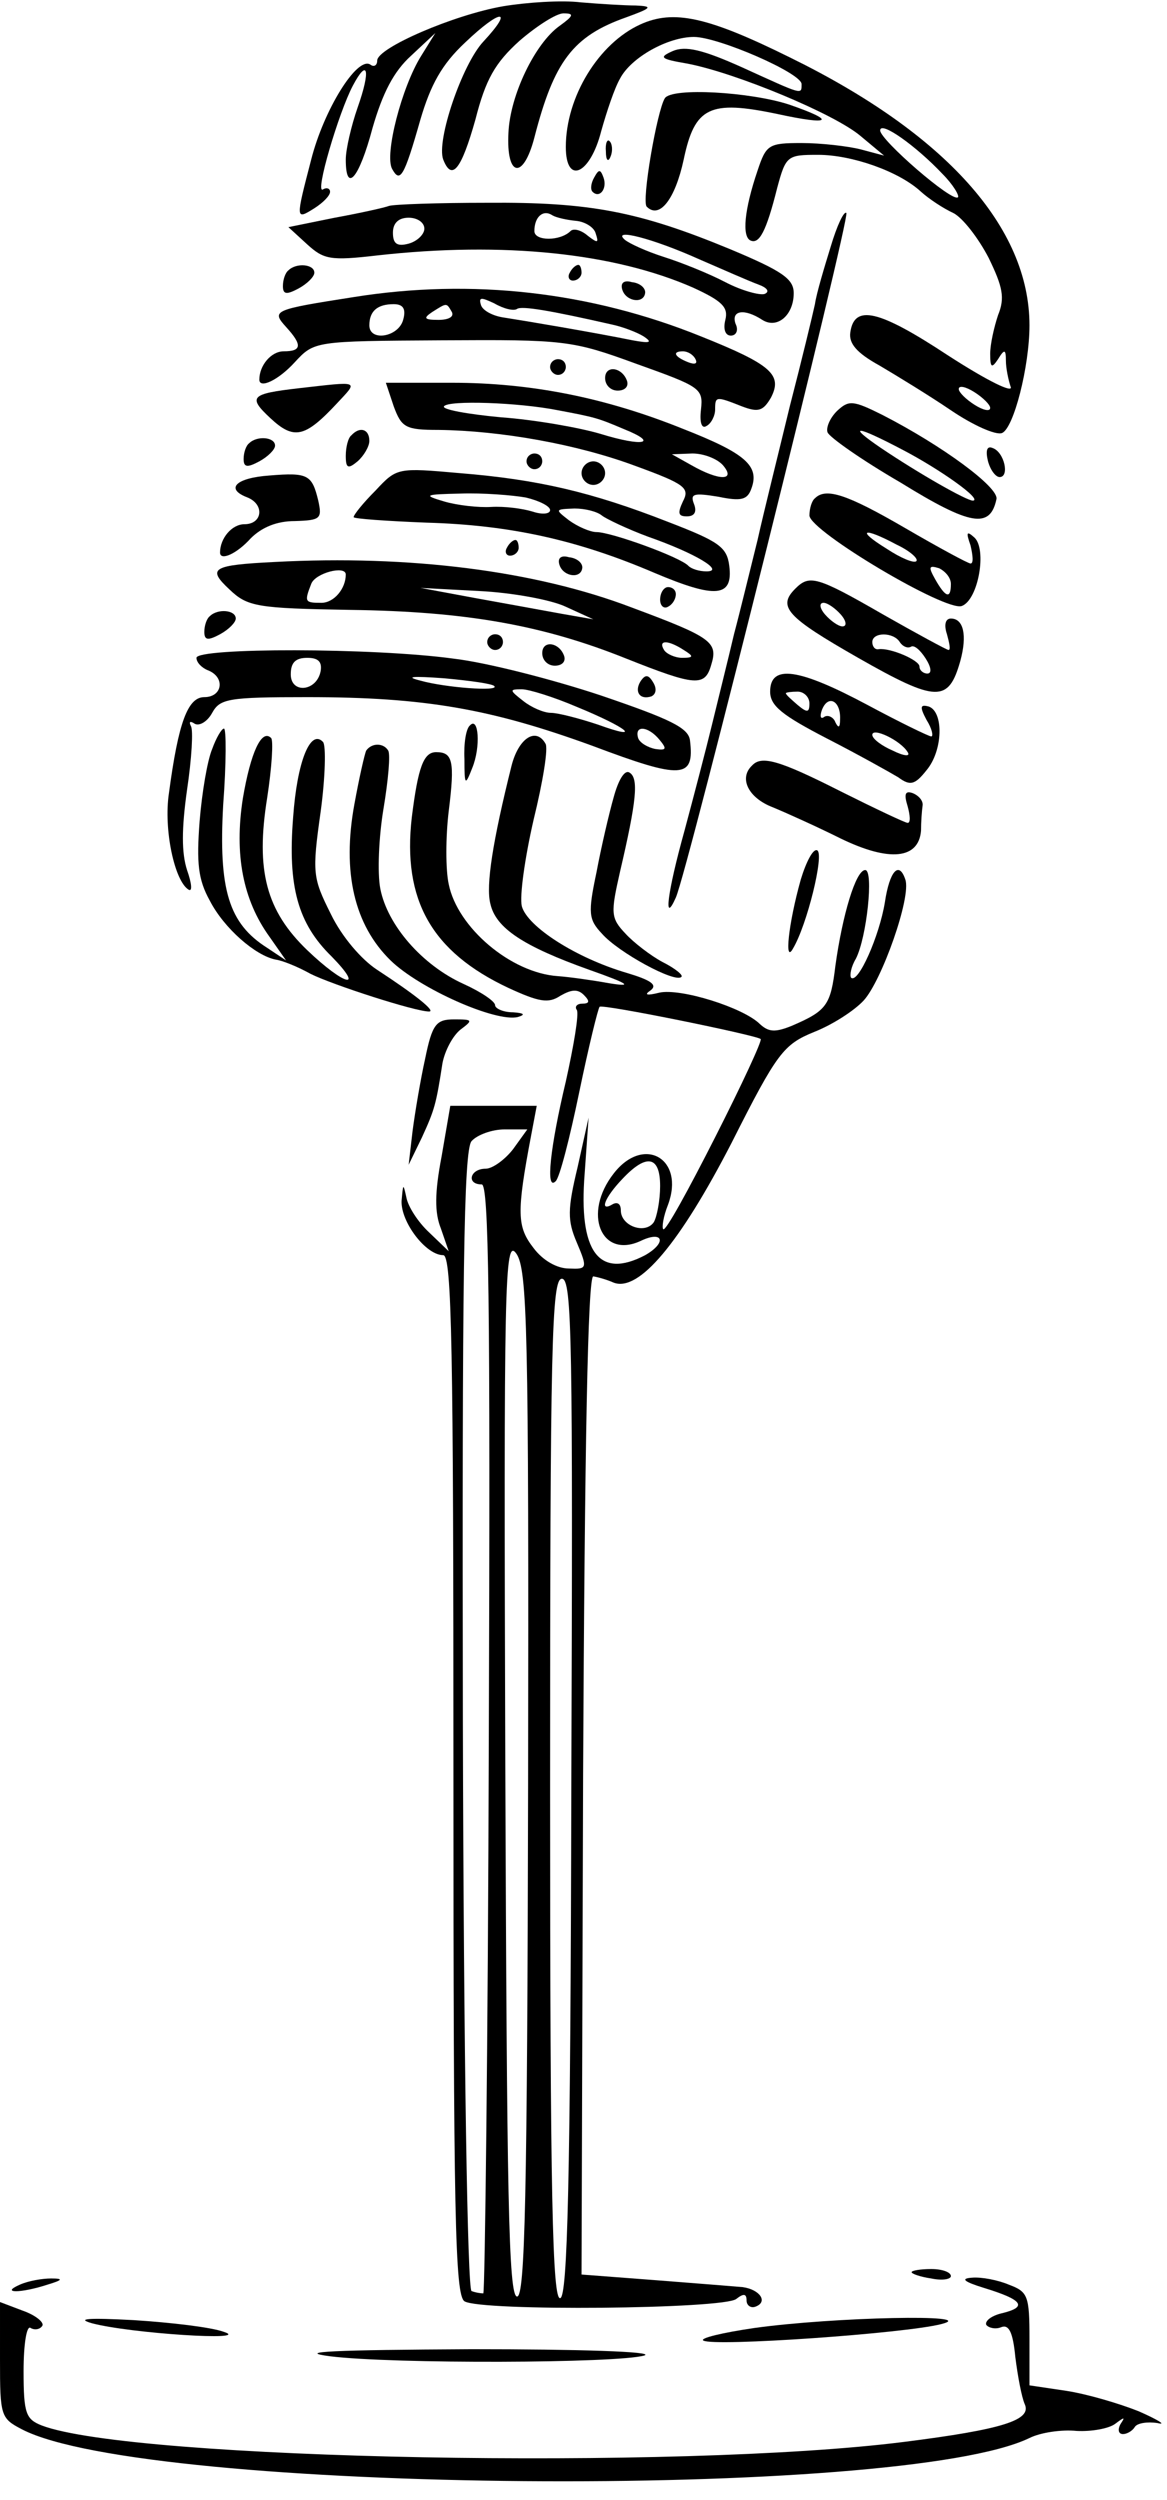
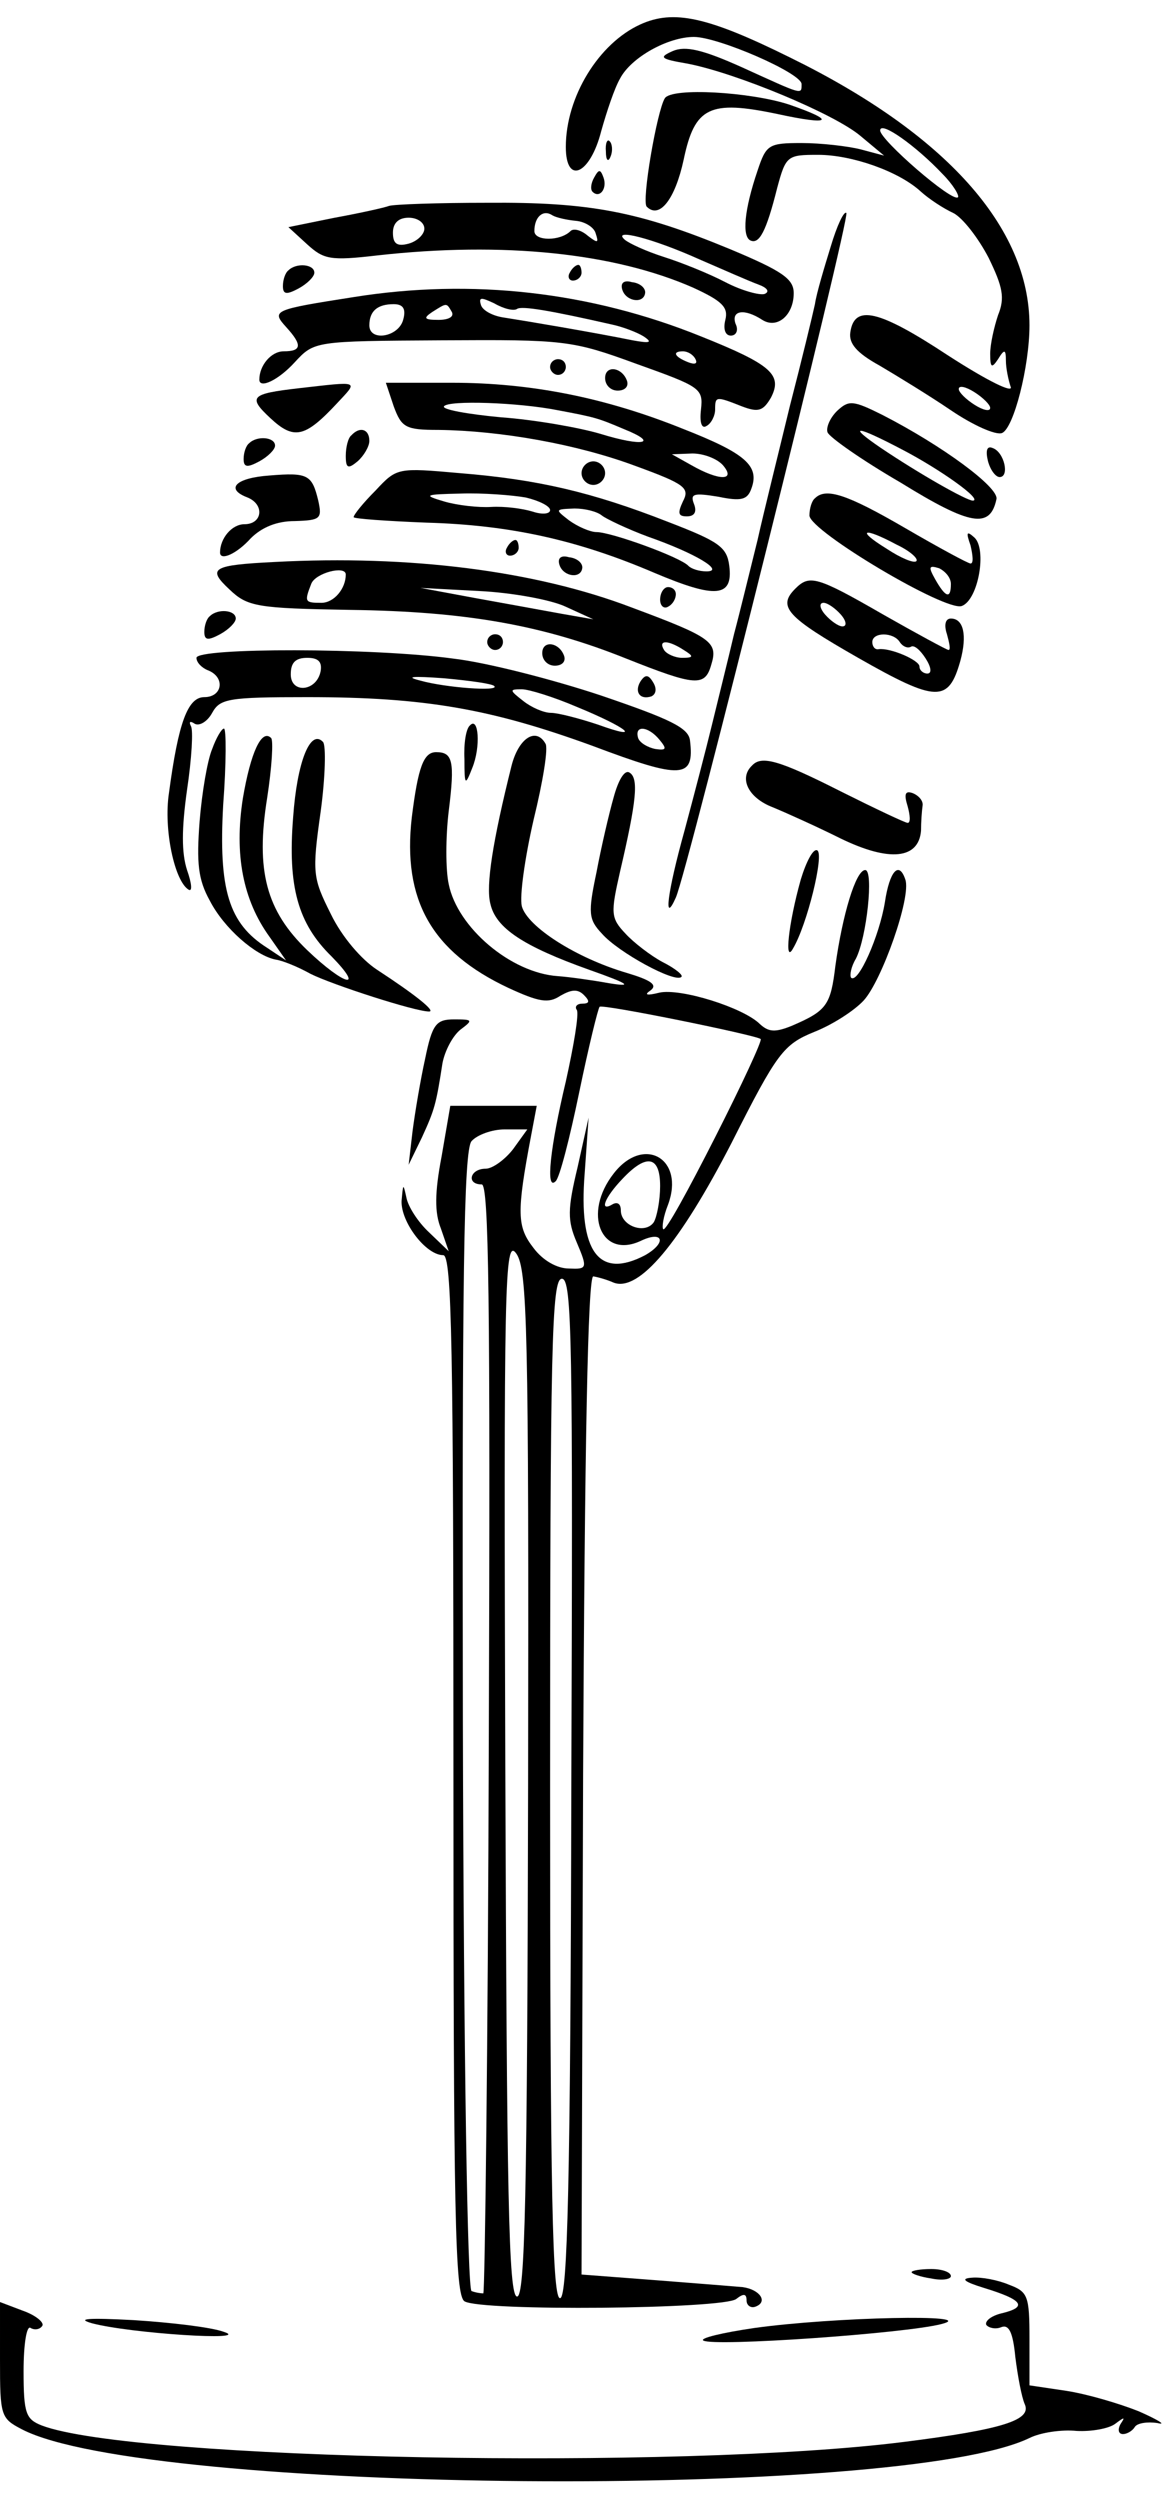
<svg xmlns="http://www.w3.org/2000/svg" height="318.1" preserveAspectRatio="xMidYMid meet" version="1.0" viewBox="80.0 47.3 148.5 318.1" width="148.5" zoomAndPan="magnify">
  <g id="change1_1">
-     <path d="M1440 3519 c-63 -11 -160 -53 -160 -69 0 -6 -4 -9 -9 -5 -17 10 -59 -58 -75 -121 -20 -77 -20 -77 4 -62 11 7 20 16 20 21 0 4 -4 6 -9 3 -11 -7 20 98 38 132 19 36 23 20 6 -28 -8 -23 -15 -53 -15 -66 0 -44 17 -24 34 40 13 45 27 72 49 92 l31 29 -18 -29 c-25 -40 -47 -126 -37 -144 10 -18 15 -11 36 63 13 44 27 70 57 98 45 43 63 44 23 1 -27 -29 -60 -126 -51 -150 11 -28 23 -13 41 51 13 51 25 72 56 100 22 19 47 35 56 35 14 0 13 -3 -5 -16 -31 -22 -63 -88 -65 -136 -3 -57 19 -60 33 -6 25 97 49 129 117 153 33 12 34 14 12 15 -14 0 -46 2 -70 4 -24 3 -69 0 -99 -5z" transform="matrix(.1 0 0 -.1 0 400)" />
    <path d="M1615 3496 c-53 -24 -95 -92 -95 -156 0 -49 31 -35 45 20 7 25 17 55 24 67 14 27 61 53 94 53 31 0 137 -46 137 -60 0 -14 2 -14 -75 21 -51 23 -73 28 -89 21 -18 -8 -16 -10 19 -16 62 -12 187 -64 220 -92 l30 -25 -30 8 c-16 4 -50 8 -75 8 -42 0 -45 -2 -56 -35 -17 -50 -20 -84 -9 -89 11 -5 20 11 34 67 11 41 13 42 52 42 43 0 103 -21 131 -47 10 -9 28 -21 41 -27 12 -6 32 -32 45 -57 18 -37 21 -51 12 -73 -5 -15 -10 -37 -10 -49 0 -18 2 -19 10 -7 8 13 10 13 10 -2 0 -9 3 -24 6 -33 4 -9 -29 7 -80 40 -88 58 -119 65 -124 29 -2 -14 8 -26 37 -42 22 -13 63 -38 91 -57 28 -19 57 -32 65 -29 15 6 35 85 35 137 0 125 -107 244 -305 341 -105 52 -148 61 -190 42z m384 -190 c14 -14 22 -28 20 -30 -7 -7 -99 73 -99 85 0 13 46 -20 79 -55z m61 -298 c0 -5 -9 -3 -20 4 -11 7 -20 16 -20 20 0 5 9 3 20 -4 11 -7 20 -16 20 -20z" transform="matrix(.1 0 0 -.1 0 400)" />
    <path d="M1646 3402 c-10 -16 -30 -132 -23 -138 16 -16 36 9 47 60 14 67 33 76 119 58 69 -15 76 -9 15 12 -49 16 -149 22 -158 8z" transform="matrix(.1 0 0 -.1 0 400)" />
    <path d="M1571 3334 c0 -11 3 -14 6 -6 3 7 2 16 -1 19 -3 4 -6 -2 -5 -13z" transform="matrix(.1 0 0 -.1 0 400)" />
    <path d="M1556 3301 c-4 -7 -5 -15 -2 -18 9 -9 19 4 14 18 -4 11 -6 11 -12 0z" transform="matrix(.1 0 0 -.1 0 400)" />
    <path d="M1295 3265 c-5 -2 -36 -9 -69 -15 l-59 -12 24 -22 c21 -19 29 -21 89 -14 161 18 302 3 402 -41 37 -17 45 -25 41 -41 -3 -12 0 -20 7 -20 7 0 10 7 6 15 -6 17 11 20 34 5 19 -12 40 6 40 34 0 18 -14 28 -81 56 -116 48 -179 60 -309 59 -63 0 -119 -2 -125 -4z m238 -19 c11 -1 23 -8 25 -16 4 -12 3 -13 -10 -3 -8 7 -18 10 -22 6 -13 -13 -46 -13 -46 0 0 18 11 28 23 20 5 -3 19 -6 30 -7z m-193 -10 c0 -7 -9 -16 -20 -19 -15 -4 -20 0 -20 14 0 12 7 19 20 19 11 0 20 -6 20 -14z m350 -39 c30 -13 64 -28 75 -32 11 -4 15 -9 8 -12 -6 -2 -29 4 -50 15 -21 11 -56 25 -78 32 -22 7 -44 17 -50 22 -17 15 35 2 95 -25z" transform="matrix(.1 0 0 -.1 0 400)" />
    <path d="M1857 3213 c-8 -26 -18 -59 -20 -73 -3 -14 -17 -72 -32 -130 -14 -58 -33 -134 -41 -170 -9 -36 -22 -90 -30 -120 -7 -30 -20 -82 -28 -115 -8 -33 -24 -94 -35 -135 -22 -79 -27 -121 -11 -85 15 33 222 866 217 871 -3 3 -12 -16 -20 -43z" transform="matrix(.1 0 0 -.1 0 400)" />
    <path d="M1167 3183 c-4 -3 -7 -12 -7 -20 0 -11 5 -11 20 -3 11 6 20 15 20 20 0 11 -23 13 -33 3z" transform="matrix(.1 0 0 -.1 0 400)" />
    <path d="M1525 3180 c-3 -5 -1 -10 4 -10 6 0 11 5 11 10 0 6 -2 10 -4 10 -3 0 -8 -4 -11 -10z" transform="matrix(.1 0 0 -.1 0 400)" />
    <path d="M1592 3158 c5 -15 28 -18 29 -3 0 6 -7 12 -17 13 -10 3 -15 -1 -12 -10z" transform="matrix(.1 0 0 -.1 0 400)" />
    <path d="M1250 3149 c-102 -16 -105 -17 -86 -38 21 -23 20 -31 -3 -31 -16 0 -31 -18 -31 -36 0 -12 24 -1 45 22 25 27 25 27 187 28 157 1 166 0 248 -30 81 -29 85 -31 82 -58 -2 -17 1 -25 7 -21 6 3 11 13 11 21 0 17 1 17 34 4 21 -8 27 -6 37 11 15 29 1 42 -89 78 -141 57 -292 74 -442 50z m208 -15 c6 4 42 -2 121 -20 14 -3 32 -10 40 -15 12 -8 8 -9 -14 -5 -49 10 -138 25 -164 29 -14 2 -27 9 -29 16 -3 10 0 10 17 2 12 -7 25 -10 29 -7z m-145 -14 c-6 -22 -43 -28 -43 -7 0 18 10 27 31 27 12 0 16 -6 12 -20z m62 10 c3 -6 -4 -10 -17 -10 -18 0 -20 2 -8 10 19 12 18 12 25 0z m310 -60 c3 -6 -1 -7 -9 -4 -18 7 -21 14 -7 14 6 0 13 -4 16 -10z" transform="matrix(.1 0 0 -.1 0 400)" />
    <path d="M1500 3060 c0 -5 5 -10 10 -10 6 0 10 5 10 10 0 6 -4 10 -10 10 -5 0 -10 -4 -10 -10z" transform="matrix(.1 0 0 -.1 0 400)" />
    <path d="M1570 3046 c0 -9 7 -16 16 -16 9 0 14 5 12 12 -6 18 -28 21 -28 4z" transform="matrix(.1 0 0 -.1 0 400)" />
    <path d="M1180 3033 c-61 -7 -65 -11 -36 -38 30 -28 44 -25 85 19 27 29 30 28 -49 19z" transform="matrix(.1 0 0 -.1 0 400)" />
    <path d="M1301 3010 c10 -27 15 -30 57 -30 79 -1 176 -18 251 -46 63 -23 69 -28 60 -45 -7 -15 -6 -19 5 -19 10 0 13 6 9 16 -5 13 0 14 31 9 29 -6 37 -4 42 10 11 29 -7 45 -86 76 -99 40 -194 59 -295 59 l-84 0 10 -30z m209 -5 c48 -9 51 -10 84 -24 45 -18 25 -23 -30 -6 -27 8 -84 18 -126 21 -43 4 -76 10 -73 14 5 8 95 5 145 -5z m210 -70 c17 -20 -5 -20 -40 0 l-25 14 26 1 c15 0 32 -7 39 -15z" transform="matrix(.1 0 0 -.1 0 400)" />
    <path d="M1865 3004 c-9 -9 -14 -21 -12 -27 2 -6 43 -35 93 -64 89 -55 114 -59 122 -21 3 15 -69 68 -145 107 -38 19 -43 19 -58 5z m83 -49 c48 -25 103 -64 90 -65 -8 0 -68 34 -117 67 -44 30 -32 29 27 -2z" transform="matrix(.1 0 0 -.1 0 400)" />
    <path d="M1247 2973 c-4 -3 -7 -15 -7 -26 0 -16 3 -17 15 -7 8 7 15 19 15 26 0 15 -12 19 -23 7z" transform="matrix(.1 0 0 -.1 0 400)" />
    <path d="M1117 2963 c-4 -3 -7 -12 -7 -20 0 -11 5 -11 20 -3 11 6 20 15 20 20 0 11 -23 13 -33 3z" transform="matrix(.1 0 0 -.1 0 400)" />
    <path d="M2057 2941 c3 -12 10 -21 15 -21 13 0 6 32 -9 37 -7 3 -9 -3 -6 -16z" transform="matrix(.1 0 0 -.1 0 400)" />
-     <path d="M1470 2940 c0 -5 5 -10 10 -10 6 0 10 5 10 10 0 6 -4 10 -10 10 -5 0 -10 -4 -10 -10z" transform="matrix(.1 0 0 -.1 0 400)" />
    <path d="M1540 2925 c0 -8 7 -15 15 -15 8 0 15 7 15 15 0 8 -7 15 -15 15 -8 0 -15 -7 -15 -15z" transform="matrix(.1 0 0 -.1 0 400)" />
    <path d="M1143 2922 c-43 -3 -57 -17 -28 -28 22 -9 19 -34 -4 -34 -16 0 -31 -18 -31 -36 0 -11 21 -2 39 18 14 14 33 22 56 22 33 1 35 3 30 26 -8 33 -13 36 -62 32z" transform="matrix(.1 0 0 -.1 0 400)" />
    <path d="M1278 2903 c-16 -16 -28 -31 -28 -34 0 -2 42 -5 93 -7 106 -3 192 -22 290 -64 78 -33 100 -31 95 9 -3 24 -13 31 -78 56 -97 38 -166 54 -265 62 -79 7 -80 7 -107 -22z m191 -9 c17 -4 31 -11 31 -16 0 -5 -10 -6 -22 -2 -13 4 -36 7 -53 6 -16 -1 -43 2 -60 7 -27 8 -25 9 21 10 28 1 66 -2 83 -5z m97 -23 c5 -4 32 -17 59 -27 60 -21 98 -44 74 -44 -9 0 -19 3 -23 7 -10 11 -98 43 -117 43 -8 0 -24 7 -35 15 -18 14 -18 14 7 15 14 0 29 -4 35 -9z" transform="matrix(.1 0 0 -.1 0 400)" />
    <path d="M1837 2893 c-4 -3 -7 -13 -7 -22 1 -20 174 -123 194 -115 21 8 32 72 16 87 -10 9 -11 7 -5 -10 3 -13 4 -23 0 -23 -3 0 -40 20 -83 45 -74 43 -101 52 -115 38z m104 -59 c17 -8 28 -18 25 -21 -3 -3 -20 4 -38 16 -39 24 -30 28 13 5z m69 -50 c0 -20 -7 -17 -20 6 -9 16 -8 18 5 14 8 -4 15 -12 15 -20z" transform="matrix(.1 0 0 -.1 0 400)" />
    <path d="M1445 2830 c-3 -5 -1 -10 4 -10 6 0 11 5 11 10 0 6 -2 10 -4 10 -3 0 -8 -4 -11 -10z" transform="matrix(.1 0 0 -.1 0 400)" />
    <path d="M1150 2812 c-80 -4 -87 -8 -58 -35 23 -22 35 -24 154 -26 146 -2 244 -19 351 -62 88 -35 100 -36 108 -8 9 29 1 35 -101 73 -123 47 -283 67 -454 58z m90 -16 c0 -18 -15 -36 -31 -36 -21 0 -22 1 -13 24 5 14 44 24 44 12z m280 -41 l35 -16 -40 7 c-22 4 -71 13 -110 20 l-70 13 75 -4 c41 -2 91 -11 110 -20z m150 -55 c13 -8 13 -10 -2 -10 -9 0 -20 5 -23 10 -8 13 5 13 25 0z" transform="matrix(.1 0 0 -.1 0 400)" />
    <path d="M1512 2808 c5 -15 28 -18 29 -3 0 6 -7 12 -17 13 -10 3 -15 -1 -12 -10z" transform="matrix(.1 0 0 -.1 0 400)" />
    <path d="M1812 2778 c-23 -23 -11 -36 80 -88 100 -57 115 -57 130 -4 9 33 4 54 -12 54 -7 0 -9 -8 -5 -20 3 -11 5 -20 2 -20 -2 0 -39 20 -83 45 -85 49 -94 51 -112 33z m58 -33 c7 -8 8 -15 2 -15 -5 0 -15 7 -22 15 -7 8 -8 15 -2 15 5 0 15 -7 22 -15z m75 -35 c4 -6 10 -8 14 -6 4 3 12 -4 19 -15 7 -11 8 -19 2 -19 -5 0 -10 4 -10 9 0 8 -37 24 -52 22 -5 -1 -8 4 -8 9 0 13 27 13 35 0z" transform="matrix(.1 0 0 -.1 0 400)" />
    <path d="M1640 2764 c0 -8 5 -12 10 -9 6 3 10 10 10 16 0 5 -4 9 -10 9 -5 0 -10 -7 -10 -16z" transform="matrix(.1 0 0 -.1 0 400)" />
    <path d="M1067 2743 c-4 -3 -7 -12 -7 -20 0 -11 5 -11 20 -3 11 6 20 15 20 20 0 11 -23 13 -33 3z" transform="matrix(.1 0 0 -.1 0 400)" />
    <path d="M1420 2710 c0 -5 5 -10 10 -10 6 0 10 5 10 10 0 6 -4 10 -10 10 -5 0 -10 -4 -10 -10z" transform="matrix(.1 0 0 -.1 0 400)" />
    <path d="M1490 2696 c0 -9 7 -16 16 -16 9 0 14 5 12 12 -6 18 -28 21 -28 4z" transform="matrix(.1 0 0 -.1 0 400)" />
    <path d="M1050 2690 c0 -6 7 -13 15 -16 22 -9 18 -34 -5 -34 -21 0 -33 -32 -45 -122 -7 -46 7 -112 25 -123 5 -3 4 8 -2 25 -7 22 -7 52 0 102 6 40 8 76 5 81 -3 6 -1 7 5 3 6 -3 16 3 22 14 10 18 20 20 121 20 150 0 234 -15 363 -62 114 -43 130 -42 124 7 -2 16 -25 27 -113 57 -60 20 -145 42 -188 47 -102 14 -327 14 -327 1z m158 -17 c-5 -26 -38 -29 -38 -4 0 15 6 21 21 21 14 0 19 -5 17 -17z m221 -19 c7 -7 -62 -2 -94 7 -20 5 -11 6 30 3 33 -3 62 -7 64 -10z m104 -26 c66 -27 86 -44 28 -23 -24 8 -51 15 -60 15 -9 0 -25 7 -35 15 -18 14 -18 15 -2 15 9 0 41 -10 69 -22z m106 -42 c10 -12 9 -14 -5 -12 -10 2 -20 8 -22 14 -5 17 13 15 27 -2z" transform="matrix(.1 0 0 -.1 0 400)" />
    <path d="M1615 2660 c-8 -13 -1 -24 14 -19 6 3 7 10 2 18 -6 10 -10 10 -16 1z" transform="matrix(.1 0 0 -.1 0 400)" />
-     <path d="M1780 2647 c0 -18 15 -30 73 -60 39 -20 80 -43 90 -49 15 -11 21 -10 36 9 21 25 22 74 3 81 -11 3 -12 0 -3 -17 7 -11 9 -21 6 -21 -3 0 -40 18 -81 40 -88 47 -124 52 -124 17z m50 -15 c0 -12 -3 -12 -15 -2 -8 7 -15 13 -15 15 0 1 7 2 15 2 8 0 15 -7 15 -15z m39 -20 c0 -11 -2 -12 -6 -4 -2 6 -9 10 -14 7 -5 -4 -6 1 -3 9 8 20 24 11 23 -12z m86 -42 c4 -6 -5 -5 -19 2 -14 6 -26 15 -26 20 0 10 36 -7 45 -22z" transform="matrix(.1 0 0 -.1 0 400)" />
    <path d="M1398 2604 c-5 -4 -8 -23 -7 -43 0 -34 1 -34 10 -11 11 27 8 66 -3 54z" transform="matrix(.1 0 0 -.1 0 400)" />
    <path d="M1070 2574 c-6 -14 -13 -55 -16 -92 -4 -53 -2 -74 13 -101 18 -35 58 -70 84 -75 8 -1 28 -9 44 -18 28 -14 133 -48 151 -48 9 0 -17 21 -66 53 -20 13 -45 42 -59 71 -23 46 -24 52 -13 130 6 44 7 85 3 89 -16 17 -33 -25 -38 -96 -7 -88 6 -135 49 -177 43 -44 16 -37 -31 8 -52 50 -66 101 -51 194 6 39 8 73 5 76 -12 12 -26 -18 -36 -77 -11 -71 0 -129 34 -176 l21 -30 -24 16 c-49 31 -62 74 -56 182 4 53 4 97 1 97 -3 0 -10 -12 -15 -26z" transform="matrix(.1 0 0 -.1 0 400)" />
    <path d="M1451 2553 c-24 -96 -33 -153 -27 -176 7 -31 42 -54 126 -84 51 -18 56 -22 25 -17 -22 4 -51 8 -65 9 -60 4 -128 62 -139 117 -4 18 -4 60 0 93 8 64 5 75 -16 75 -16 0 -23 -19 -31 -83 -12 -105 25 -171 123 -217 39 -18 51 -20 66 -10 14 8 22 9 30 1 8 -8 7 -11 -2 -11 -7 0 -10 -4 -7 -8 3 -5 -4 -46 -14 -91 -20 -84 -26 -140 -13 -127 5 4 18 55 30 113 12 58 24 107 26 109 3 4 199 -36 205 -41 2 -2 -24 -58 -58 -125 -34 -67 -63 -120 -66 -117 -2 2 0 16 6 31 22 59 -31 89 -69 40 -40 -51 -16 -109 34 -86 29 14 34 -2 6 -18 -59 -31 -85 4 -77 104 l5 71 -14 -63 c-13 -54 -13 -68 -1 -96 14 -33 13 -34 -10 -33 -15 0 -33 10 -45 26 -21 27 -22 44 -3 144 l7 37 -55 0 -55 0 -11 -64 c-9 -47 -9 -72 -1 -92 l10 -29 -25 24 c-14 13 -27 33 -29 45 -4 18 -4 17 -6 -5 -1 -27 31 -69 53 -69 11 0 13 -120 13 -661 0 -559 2 -662 14 -670 20 -13 331 -10 346 3 9 7 13 7 13 -2 0 -6 5 -10 11 -8 17 6 6 22 -16 25 -11 1 -62 5 -113 9 l-92 7 2 636 c2 417 6 635 13 634 6 -1 17 -4 26 -8 32 -12 84 50 150 178 58 115 66 125 105 141 23 9 51 27 63 40 23 25 61 132 53 154 -8 24 -20 11 -26 -29 -7 -43 -34 -104 -43 -96 -2 3 0 14 6 24 14 27 23 113 12 113 -12 0 -29 -57 -38 -122 -6 -50 -11 -57 -55 -76 -22 -9 -30 -8 -41 2 -21 21 -101 46 -128 40 -16 -4 -20 -3 -11 3 9 7 0 13 -30 22 -65 19 -127 59 -134 85 -3 13 4 62 15 110 12 49 19 92 15 97 -12 21 -34 7 -43 -28z m2 -488 c-10 -13 -26 -25 -35 -25 -20 0 -25 -20 -5 -20 9 0 11 -146 9 -705 -1 -388 -5 -705 -7 -706 -3 0 -10 1 -15 3 -5 2 -10 294 -11 726 -1 563 1 725 11 737 7 8 26 15 42 15 l29 0 -18 -25z m187 -47 c0 -18 -4 -39 -8 -46 -11 -16 -42 -5 -42 15 0 8 -4 11 -10 8 -18 -11 -11 8 12 32 31 33 48 29 48 -9z m-168 -761 c-1 -527 -4 -652 -14 -652 -11 0 -13 130 -15 675 -2 618 -1 673 14 652 14 -20 16 -95 15 -675z m55 -4 c-1 -506 -5 -647 -14 -650 -10 -4 -13 130 -13 646 0 568 2 651 15 651 13 0 14 -81 12 -647z" transform="matrix(.1 0 0 -.1 0 400)" />
-     <path d="M1266 2572 c-2 -4 -9 -35 -15 -68 -16 -87 0 -154 46 -199 37 -36 134 -79 162 -72 10 3 8 5 -6 6 -13 0 -23 5 -23 9 0 5 -18 17 -40 27 -53 24 -97 75 -106 121 -4 20 -2 66 4 102 6 36 9 69 6 74 -6 10 -21 10 -28 0z" transform="matrix(.1 0 0 -.1 0 400)" />
    <path d="M1757 2553 c-17 -16 -5 -41 26 -53 17 -7 57 -25 87 -40 62 -30 99 -26 102 10 0 11 1 25 2 32 1 6 -5 13 -13 16 -9 3 -11 -1 -6 -17 3 -11 4 -21 0 -21 -3 0 -41 18 -85 40 -79 40 -101 46 -113 33z" transform="matrix(.1 0 0 -.1 0 400)" />
    <path d="M1581 2513 c-6 -21 -16 -64 -22 -96 -11 -52 -10 -60 7 -78 21 -24 93 -63 101 -55 3 2 -8 11 -24 19 -15 8 -37 25 -47 36 -19 20 -19 26 -7 79 21 90 24 119 12 126 -6 4 -14 -9 -20 -31z" transform="matrix(.1 0 0 -.1 0 400)" />
    <path d="M1819 2408 c-16 -57 -21 -108 -10 -88 18 30 40 120 31 125 -5 3 -14 -14 -21 -37z" transform="matrix(.1 0 0 -.1 0 400)" />
    <path d="M1341 2180 c-6 -27 -13 -69 -16 -92 l-5 -43 17 35 c16 35 18 42 26 94 3 16 13 35 23 43 16 12 16 13 -8 13 -23 0 -28 -6 -37 -50z" transform="matrix(.1 0 0 -.1 0 400)" />
    <path d="M1960 636 c0 -2 11 -6 25 -8 14 -3 25 -1 25 3 0 5 -11 9 -25 9 -14 0 -25 -2 -25 -4z" transform="matrix(.1 0 0 -.1 0 400)" />
-     <path d="M825 620 c-25 -11 1 -11 35 0 20 6 21 8 5 8 -11 0 -29 -3 -40 -8z" transform="matrix(.1 0 0 -.1 0 400)" />
    <path d="M2052 616 c49 -15 56 -24 24 -32 -14 -3 -23 -10 -21 -15 3 -4 12 -6 19 -3 10 4 15 -7 18 -38 3 -24 8 -51 12 -60 9 -20 -27 -32 -154 -48 -284 -36 -982 -23 -1097 21 -20 8 -23 15 -23 69 0 35 4 59 9 55 5 -3 12 -2 15 3 2 4 -8 13 -25 19 l-29 11 0 -74 c0 -71 1 -74 28 -88 158 -82 1119 -90 1282 -11 14 7 41 11 60 9 19 -1 41 3 49 9 12 9 13 9 7 0 -4 -7 -3 -13 3 -13 5 0 12 4 15 9 3 5 16 7 29 5 12 -3 1 4 -24 15 -25 10 -66 22 -92 26 l-47 7 0 59 c0 55 -2 60 -26 69 -14 6 -35 10 -47 9 -15 -1 -11 -5 15 -13z" transform="matrix(.1 0 0 -.1 0 400)" />
    <path d="M917 571 c49 -13 205 -23 168 -11 -16 6 -68 12 -115 15 -57 3 -74 2 -53 -4z" transform="matrix(.1 0 0 -.1 0 400)" />
    <path d="M1760 565 c-41 -6 -70 -13 -65 -16 13 -8 257 9 303 21 51 13 -137 9 -238 -5z" transform="matrix(.1 0 0 -.1 0 400)" />
-     <path d="M1220 529 c80 -10 366 -9 400 1 14 5 -85 8 -220 8 -175 -1 -226 -3 -180 -9z" transform="matrix(.1 0 0 -.1 0 400)" />
+     <path d="M1220 529 z" transform="matrix(.1 0 0 -.1 0 400)" />
  </g>
</svg>